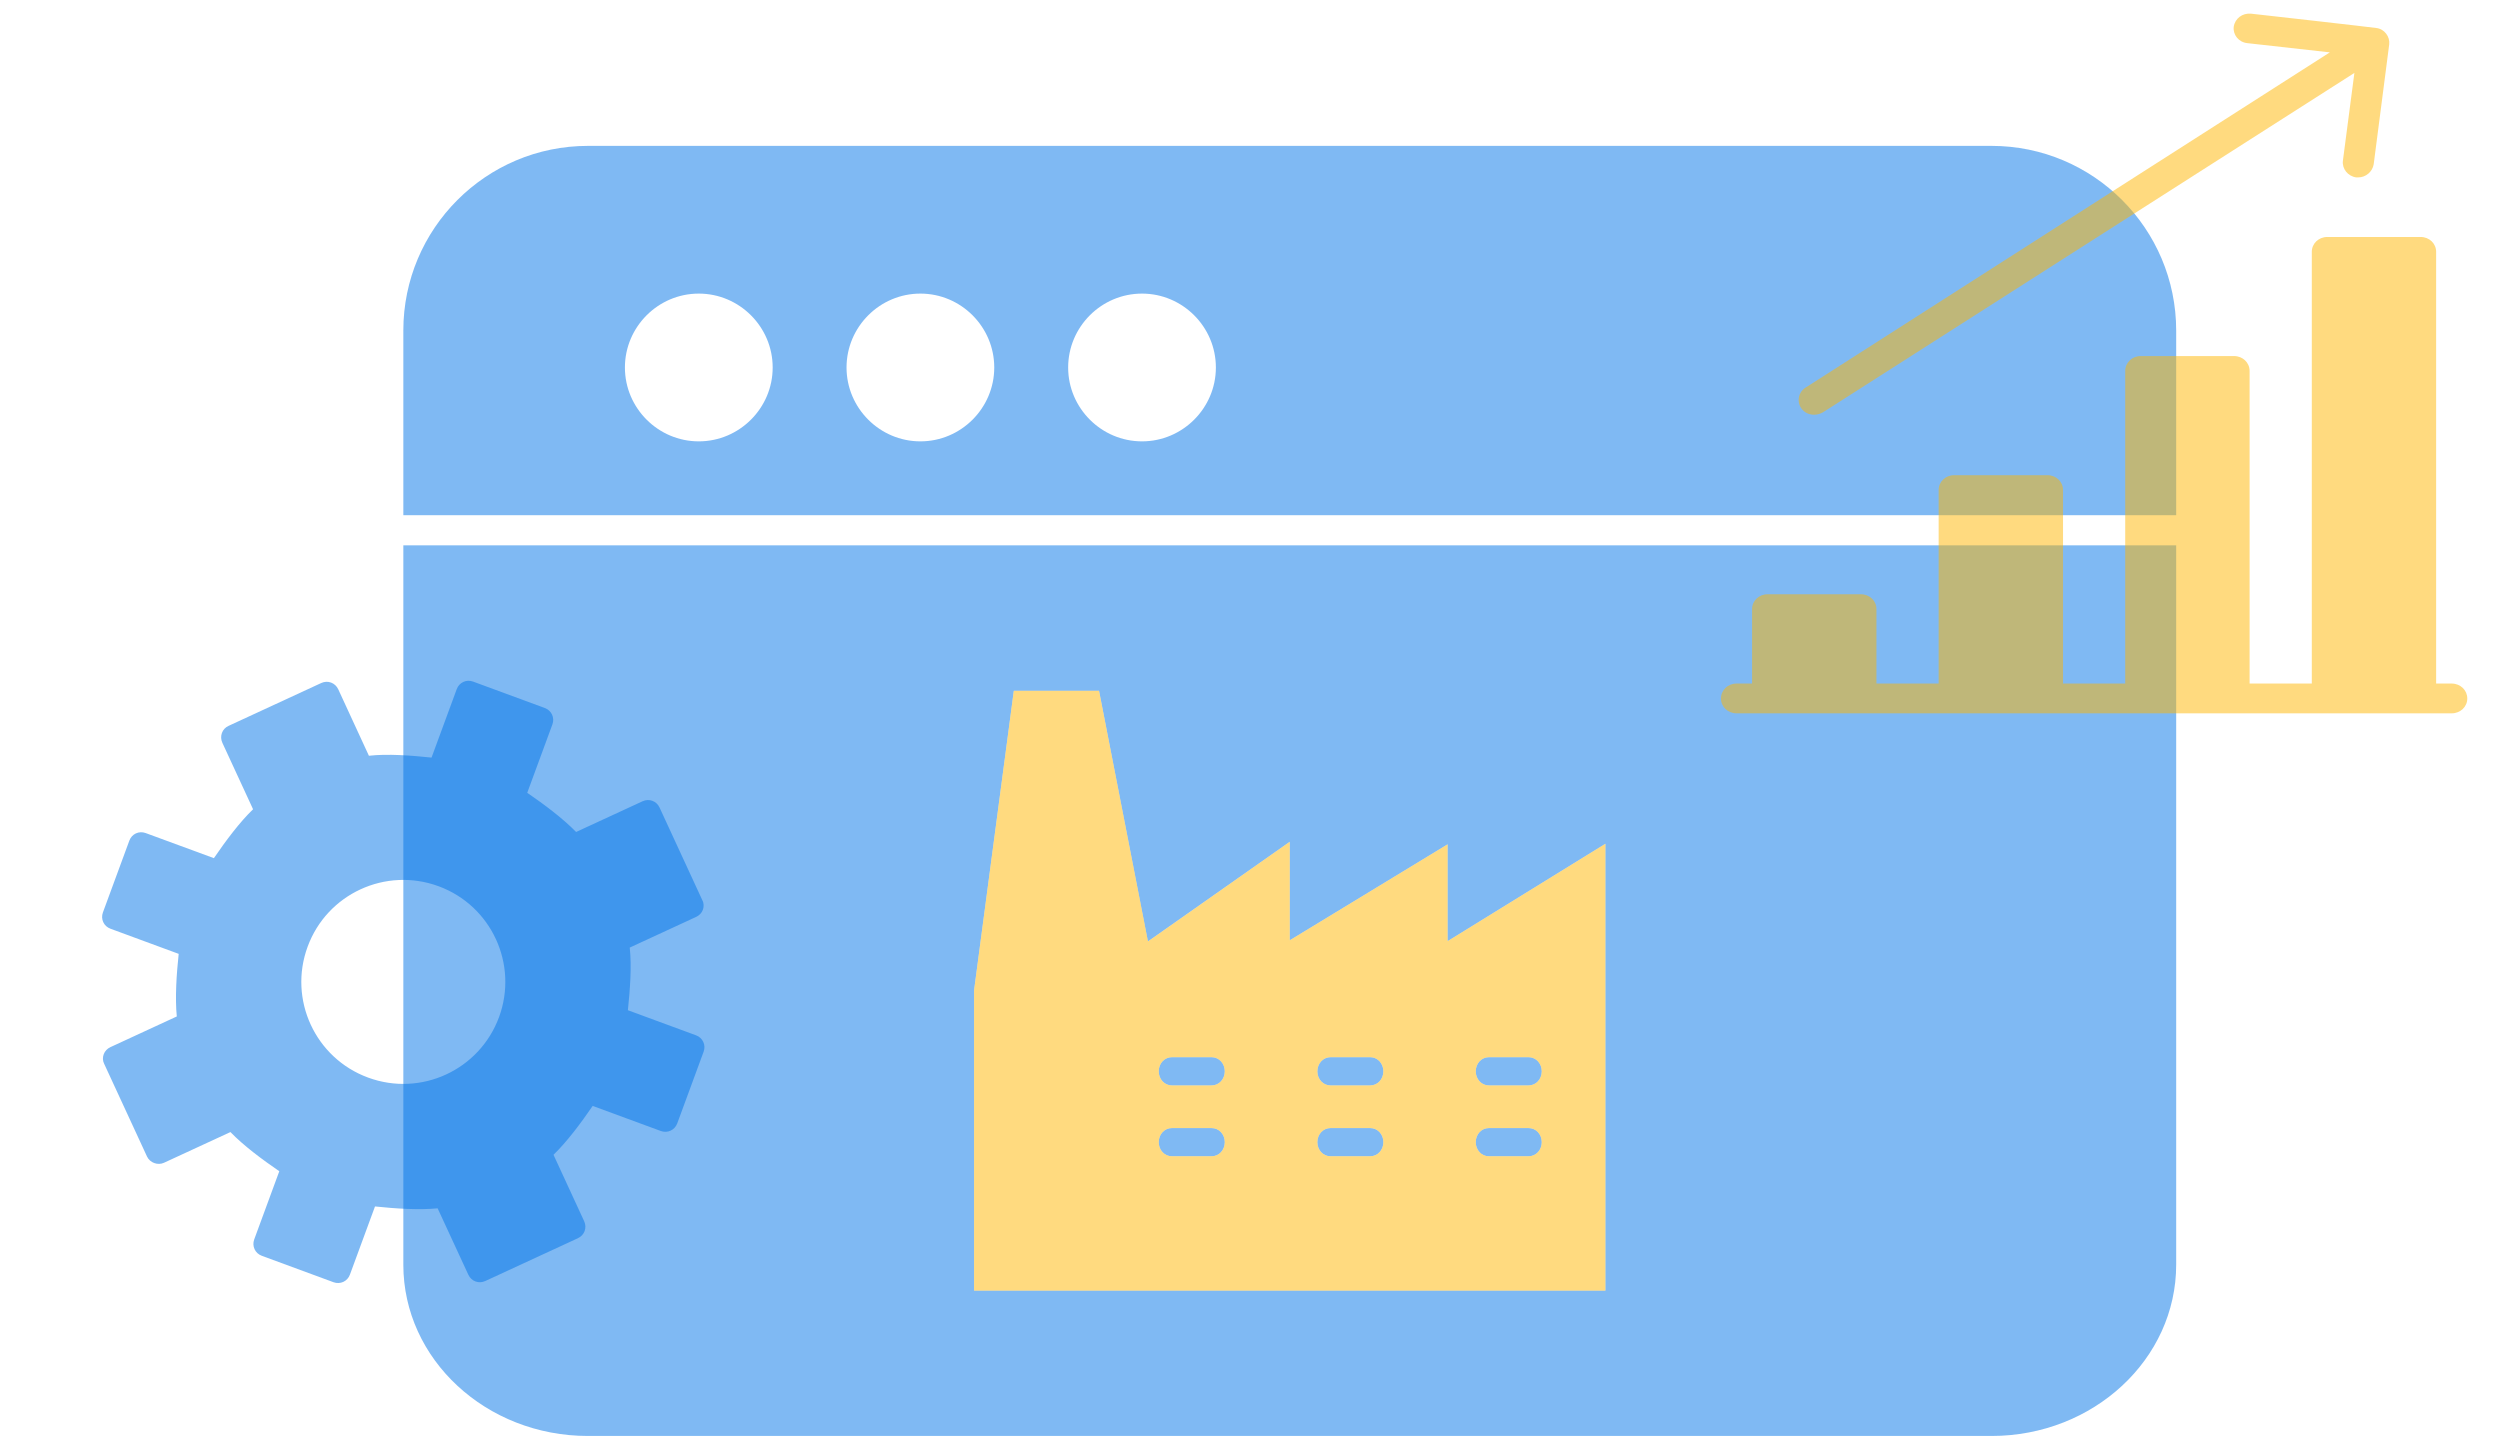
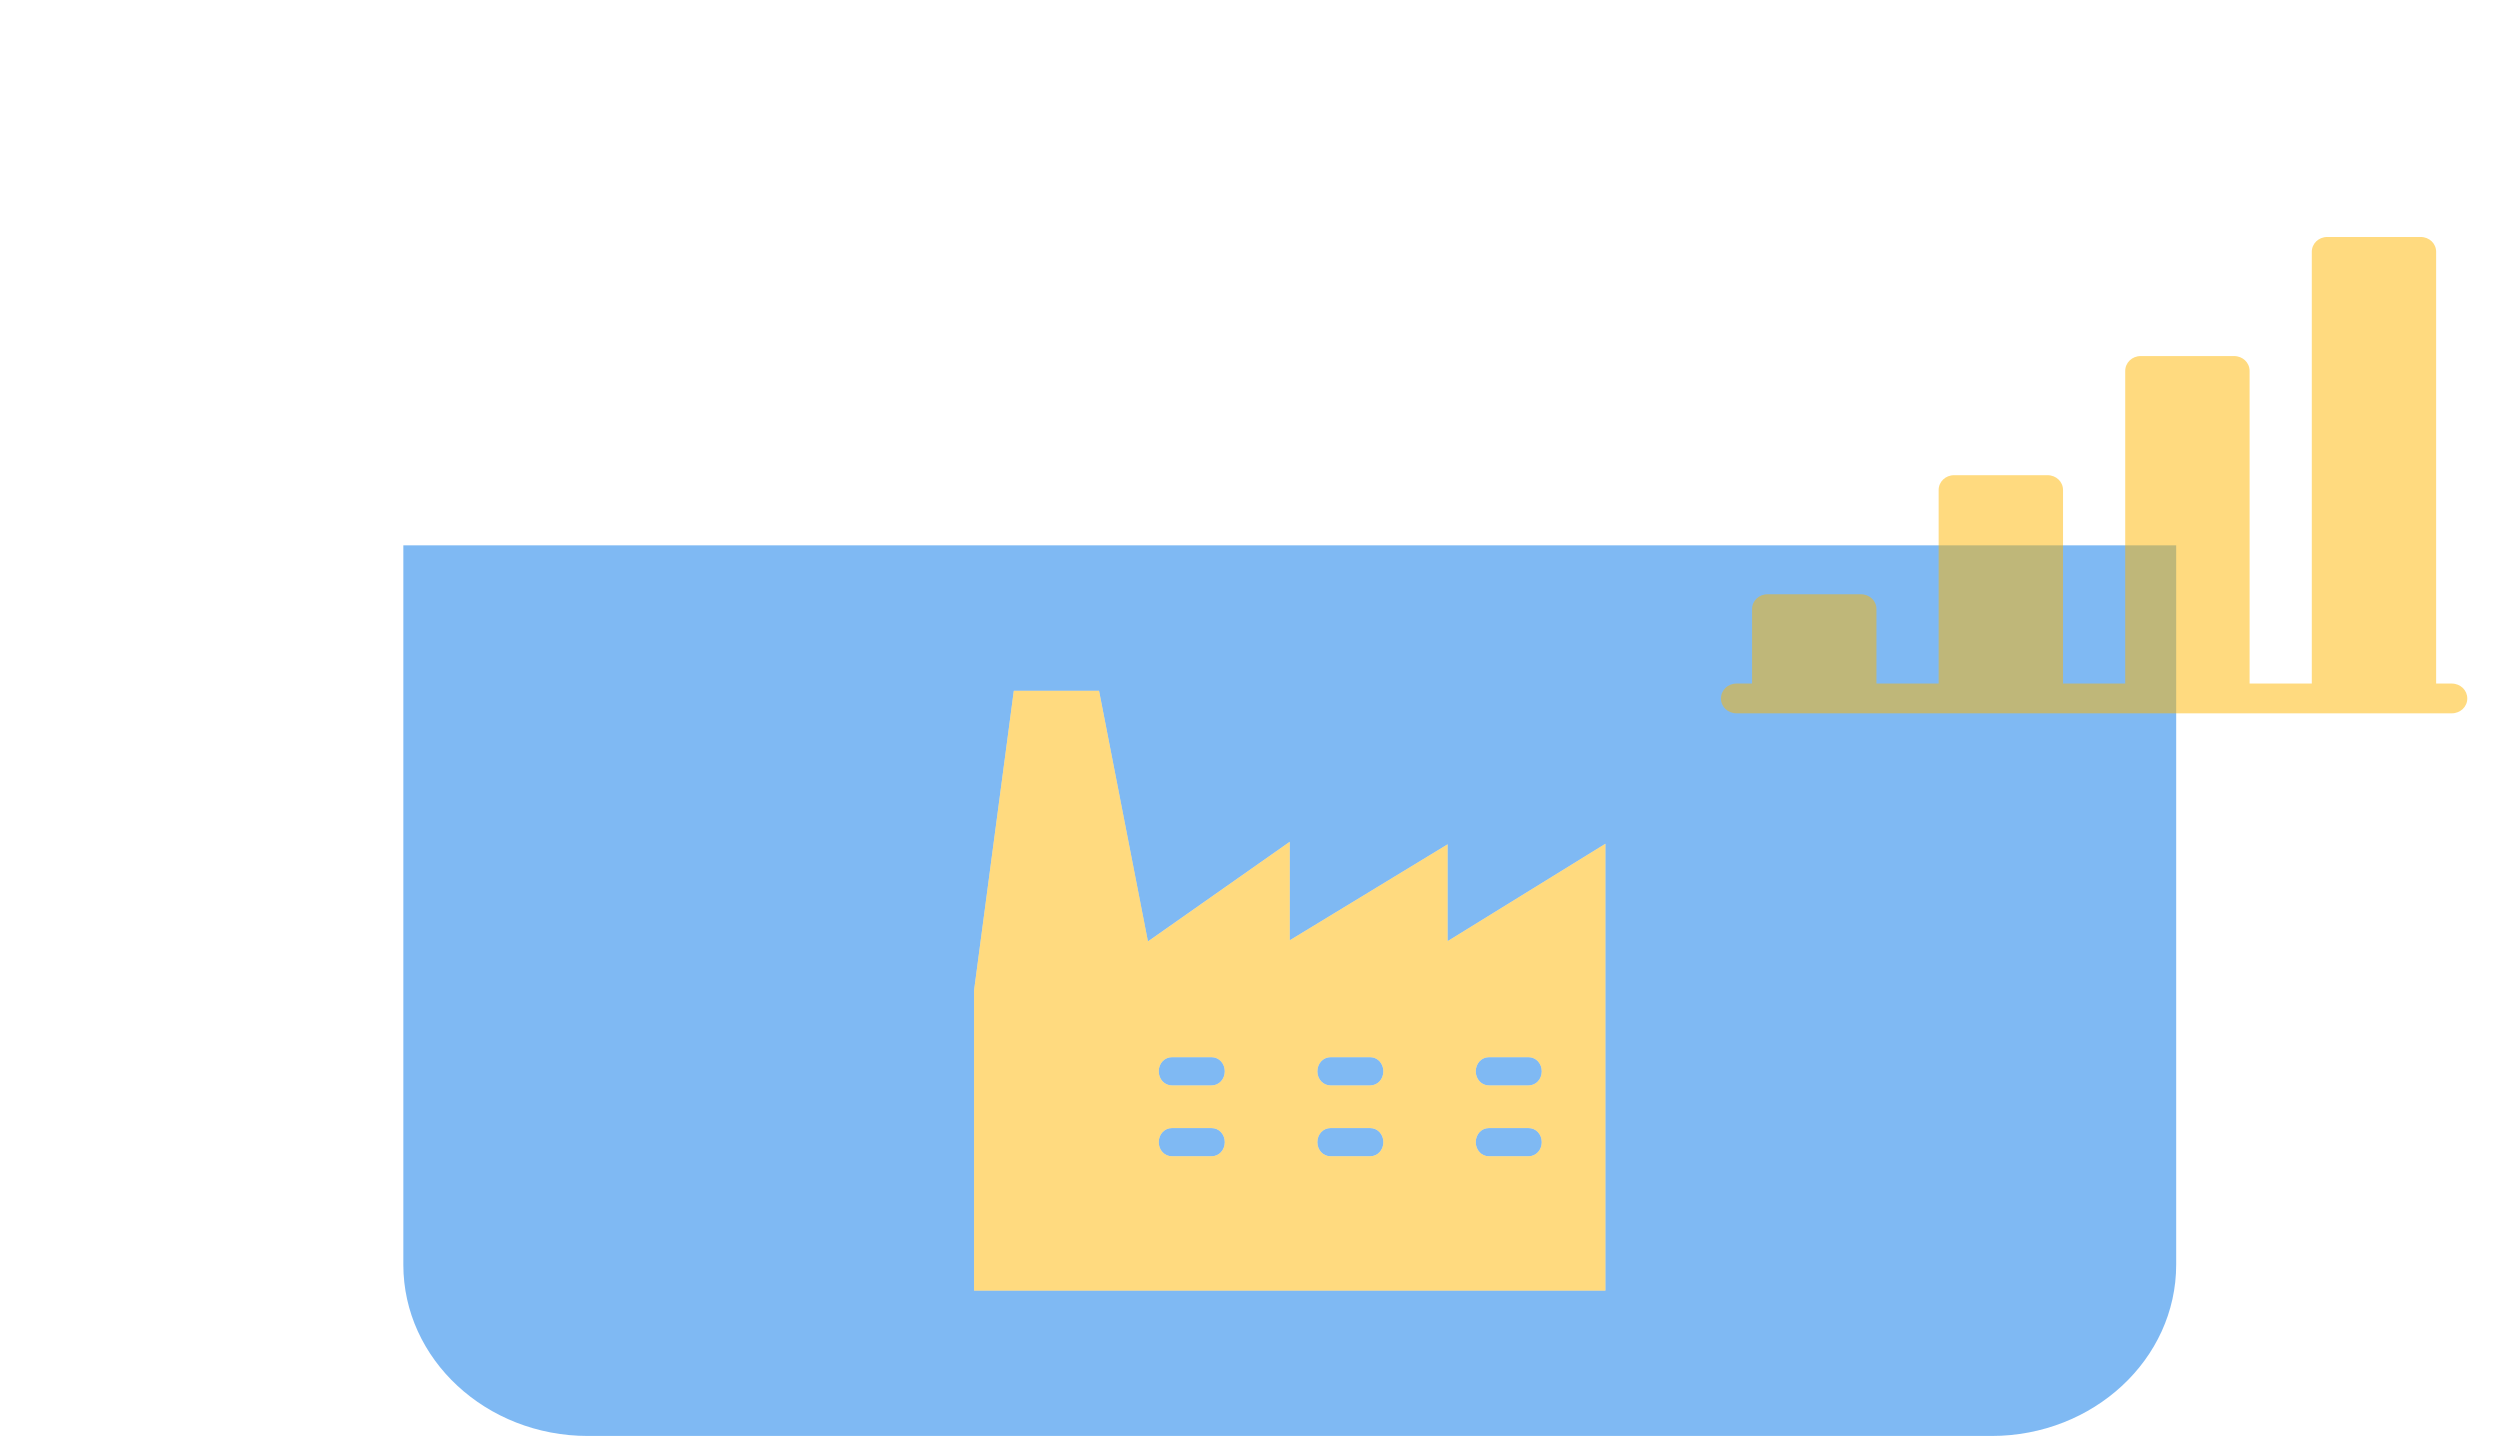
<svg xmlns="http://www.w3.org/2000/svg" width="57" height="33" viewBox="0 0 57 33" fill="none">
-   <path opacity="0.5" d="M45.406 3.326H13.406C11.082 3.326 9.196 5.212 9.196 7.537V11.747H49.617V7.537C49.617 5.212 47.73 3.326 45.406 3.326ZM15.932 10.063C15.006 10.063 14.248 9.305 14.248 8.379C14.248 7.452 15.006 6.694 15.932 6.694C16.859 6.694 17.617 7.452 17.617 8.379C17.617 9.305 16.859 10.063 15.932 10.063ZM20.985 10.063C20.059 10.063 19.301 9.305 19.301 8.379C19.301 7.452 20.059 6.694 20.985 6.694C21.912 6.694 22.669 7.452 22.669 8.379C22.669 9.305 21.912 10.063 20.985 10.063ZM26.038 10.063C25.111 10.063 24.354 9.305 24.354 8.379C24.354 7.452 25.111 6.694 26.038 6.694C26.964 6.694 27.722 7.452 27.722 8.379C27.722 9.305 26.964 10.063 26.038 10.063Z" fill="#0074E8" />
  <path opacity="0.5" fill-rule="evenodd" clip-rule="evenodd" d="M13.406 32.74C11.082 32.74 9.196 30.991 9.196 28.835V12.434H49.617V28.835C49.617 30.991 47.73 32.74 45.406 32.74H13.406ZM33.005 19.251V21.452V21.459L36.603 19.238V29.425H22.209V22.579L23.115 15.75H25.058L26.173 21.465L29.406 19.193V21.439L33.005 19.251ZM26.719 26.363H27.625C27.793 26.363 27.925 26.222 27.925 26.041C27.925 25.861 27.793 25.72 27.625 25.72H26.719C26.551 25.72 26.419 25.861 26.419 26.041C26.419 26.222 26.551 26.363 26.719 26.363ZM26.719 24.748H27.625C27.793 24.748 27.925 24.606 27.925 24.426C27.925 24.246 27.793 24.104 27.625 24.104H26.719C26.551 24.104 26.419 24.246 26.419 24.426C26.419 24.606 26.551 24.748 26.719 24.748ZM30.336 26.363H31.241C31.409 26.363 31.541 26.222 31.541 26.041C31.541 25.861 31.409 25.72 31.241 25.72H30.336C30.168 25.72 30.036 25.861 30.036 26.041C30.036 26.222 30.168 26.363 30.336 26.363ZM30.336 24.748H31.241C31.409 24.748 31.541 24.606 31.541 24.426C31.541 24.246 31.409 24.104 31.241 24.104H30.336C30.168 24.104 30.036 24.246 30.036 24.426C30.036 24.606 30.168 24.748 30.336 24.748ZM33.946 26.363H34.852C35.02 26.363 35.152 26.222 35.152 26.041C35.152 25.861 35.02 25.72 34.852 25.72H33.946C33.779 25.72 33.647 25.861 33.647 26.041C33.647 26.222 33.779 26.363 33.946 26.363ZM33.946 24.748H34.852C35.02 24.748 35.152 24.606 35.152 24.426C35.152 24.246 35.02 24.104 34.852 24.104H33.946C33.779 24.104 33.647 24.246 33.647 24.426C33.647 24.606 33.779 24.748 33.946 24.748Z" fill="#0074E8" />
  <path opacity="0.5" d="M33.005 21.452V19.251L29.406 21.439V19.193L26.174 21.465L25.058 15.75H23.115L22.209 22.579V29.425H36.603V19.238L33.005 21.459V21.452ZM27.625 26.363H26.719C26.551 26.363 26.419 26.222 26.419 26.041C26.419 25.861 26.551 25.72 26.719 25.72H27.625C27.793 25.72 27.925 25.861 27.925 26.041C27.925 26.222 27.793 26.363 27.625 26.363ZM27.625 24.748H26.719C26.551 24.748 26.419 24.606 26.419 24.426C26.419 24.246 26.551 24.104 26.719 24.104H27.625C27.793 24.104 27.925 24.246 27.925 24.426C27.925 24.606 27.793 24.748 27.625 24.748ZM31.241 26.363H30.336C30.168 26.363 30.036 26.222 30.036 26.041C30.036 25.861 30.168 25.72 30.336 25.72H31.241C31.41 25.72 31.541 25.861 31.541 26.041C31.541 26.222 31.41 26.363 31.241 26.363ZM31.241 24.748H30.336C30.168 24.748 30.036 24.606 30.036 24.426C30.036 24.246 30.168 24.104 30.336 24.104H31.241C31.41 24.104 31.541 24.246 31.541 24.426C31.541 24.606 31.41 24.748 31.241 24.748ZM34.852 26.363H33.947C33.779 26.363 33.647 26.222 33.647 26.041C33.647 25.861 33.779 25.72 33.947 25.72H34.852C35.02 25.72 35.152 25.861 35.152 26.041C35.152 26.222 35.02 26.363 34.852 26.363ZM34.852 24.748H33.947C33.779 24.748 33.647 24.606 33.647 24.426C33.647 24.246 33.779 24.104 33.947 24.104H34.852C35.02 24.104 35.152 24.246 35.152 24.426C35.152 24.606 35.02 24.748 34.852 24.748Z" fill="#FFB600" />
  <g opacity="0.5">
    <path d="M55.899 15.585H55.544V5.742C55.544 5.552 55.389 5.403 55.19 5.403H53.063C52.865 5.403 52.709 5.552 52.709 5.742V15.585H51.291V8.458C51.291 8.268 51.135 8.118 50.936 8.118H48.809C48.611 8.118 48.455 8.268 48.455 8.458V15.585H47.037V11.173C47.037 10.983 46.881 10.834 46.682 10.834H44.555C44.357 10.834 44.201 10.983 44.201 11.173V15.585H42.783V13.888C42.783 13.698 42.627 13.549 42.428 13.549H40.301C40.103 13.549 39.947 13.698 39.947 13.888V15.585H39.592C39.394 15.585 39.238 15.735 39.238 15.925C39.238 16.115 39.394 16.264 39.592 16.264H55.899C56.097 16.264 56.254 16.115 56.254 15.925C56.254 15.735 56.097 15.585 55.899 15.585Z" fill="#FFB600" />
-     <path d="M41.365 9.456C41.436 9.456 41.5 9.435 41.563 9.401L53.68 1.663L53.418 3.665C53.396 3.849 53.531 4.018 53.722 4.045C53.737 4.045 53.751 4.045 53.765 4.045C53.942 4.045 54.091 3.916 54.12 3.747L54.474 1.011C54.495 0.841 54.368 0.658 54.176 0.638C54.155 0.631 51.347 0.312 51.326 0.312C51.128 0.292 50.957 0.421 50.929 0.611C50.908 0.794 51.042 0.964 51.241 0.984L53.12 1.194L41.166 8.838C41.003 8.94 40.961 9.15 41.067 9.306C41.138 9.408 41.244 9.456 41.365 9.456Z" fill="#FFB600" />
  </g>
-   <path opacity="0.5" d="M15.87 23.605L14.316 23.033C14.365 22.562 14.405 22.032 14.358 21.605L15.873 20.905C15.94 20.874 15.999 20.816 16.025 20.745C16.051 20.674 16.05 20.593 16.013 20.524L15.038 18.412C14.969 18.262 14.8 18.2 14.65 18.269L13.135 18.969C12.834 18.66 12.412 18.344 12.021 18.076L12.595 16.516C12.651 16.363 12.575 16.199 12.423 16.143L10.786 15.54C10.633 15.484 10.469 15.56 10.413 15.713L9.839 17.273C9.368 17.224 8.838 17.183 8.411 17.231L7.712 15.716C7.643 15.567 7.474 15.504 7.324 15.573L5.213 16.549C5.065 16.613 5.001 16.787 5.07 16.936L5.77 18.451C5.463 18.747 5.144 19.175 4.877 19.566L3.322 18.994C3.169 18.937 3.005 19.013 2.949 19.166L2.347 20.802C2.29 20.955 2.366 21.119 2.519 21.175L4.074 21.748C4.024 22.219 3.989 22.751 4.031 23.175L2.517 23.875C2.449 23.906 2.391 23.965 2.365 24.036C2.338 24.107 2.34 24.188 2.376 24.257L3.352 26.369C3.417 26.51 3.597 26.577 3.739 26.511L5.254 25.811C5.55 26.118 5.978 26.437 6.368 26.704L5.796 28.259C5.74 28.412 5.816 28.576 5.969 28.632L7.605 29.235C7.758 29.291 7.922 29.215 7.978 29.062L8.55 27.507C9.021 27.557 9.554 27.592 9.978 27.55L10.678 29.064C10.747 29.214 10.916 29.276 11.065 29.207L13.177 28.231C13.326 28.162 13.388 27.993 13.319 27.844L12.62 26.329C12.927 26.033 13.245 25.606 13.513 25.215L15.067 25.787C15.22 25.843 15.384 25.767 15.441 25.614L16.043 23.978C16.099 23.825 16.023 23.661 15.87 23.605ZM8.393 24.569C7.187 24.126 6.57 22.79 7.014 21.584C7.457 20.379 8.793 19.762 9.999 20.206C11.204 20.649 11.821 21.985 11.378 23.19C10.934 24.396 9.598 25.013 8.393 24.569Z" fill="#0074E8" />
</svg>